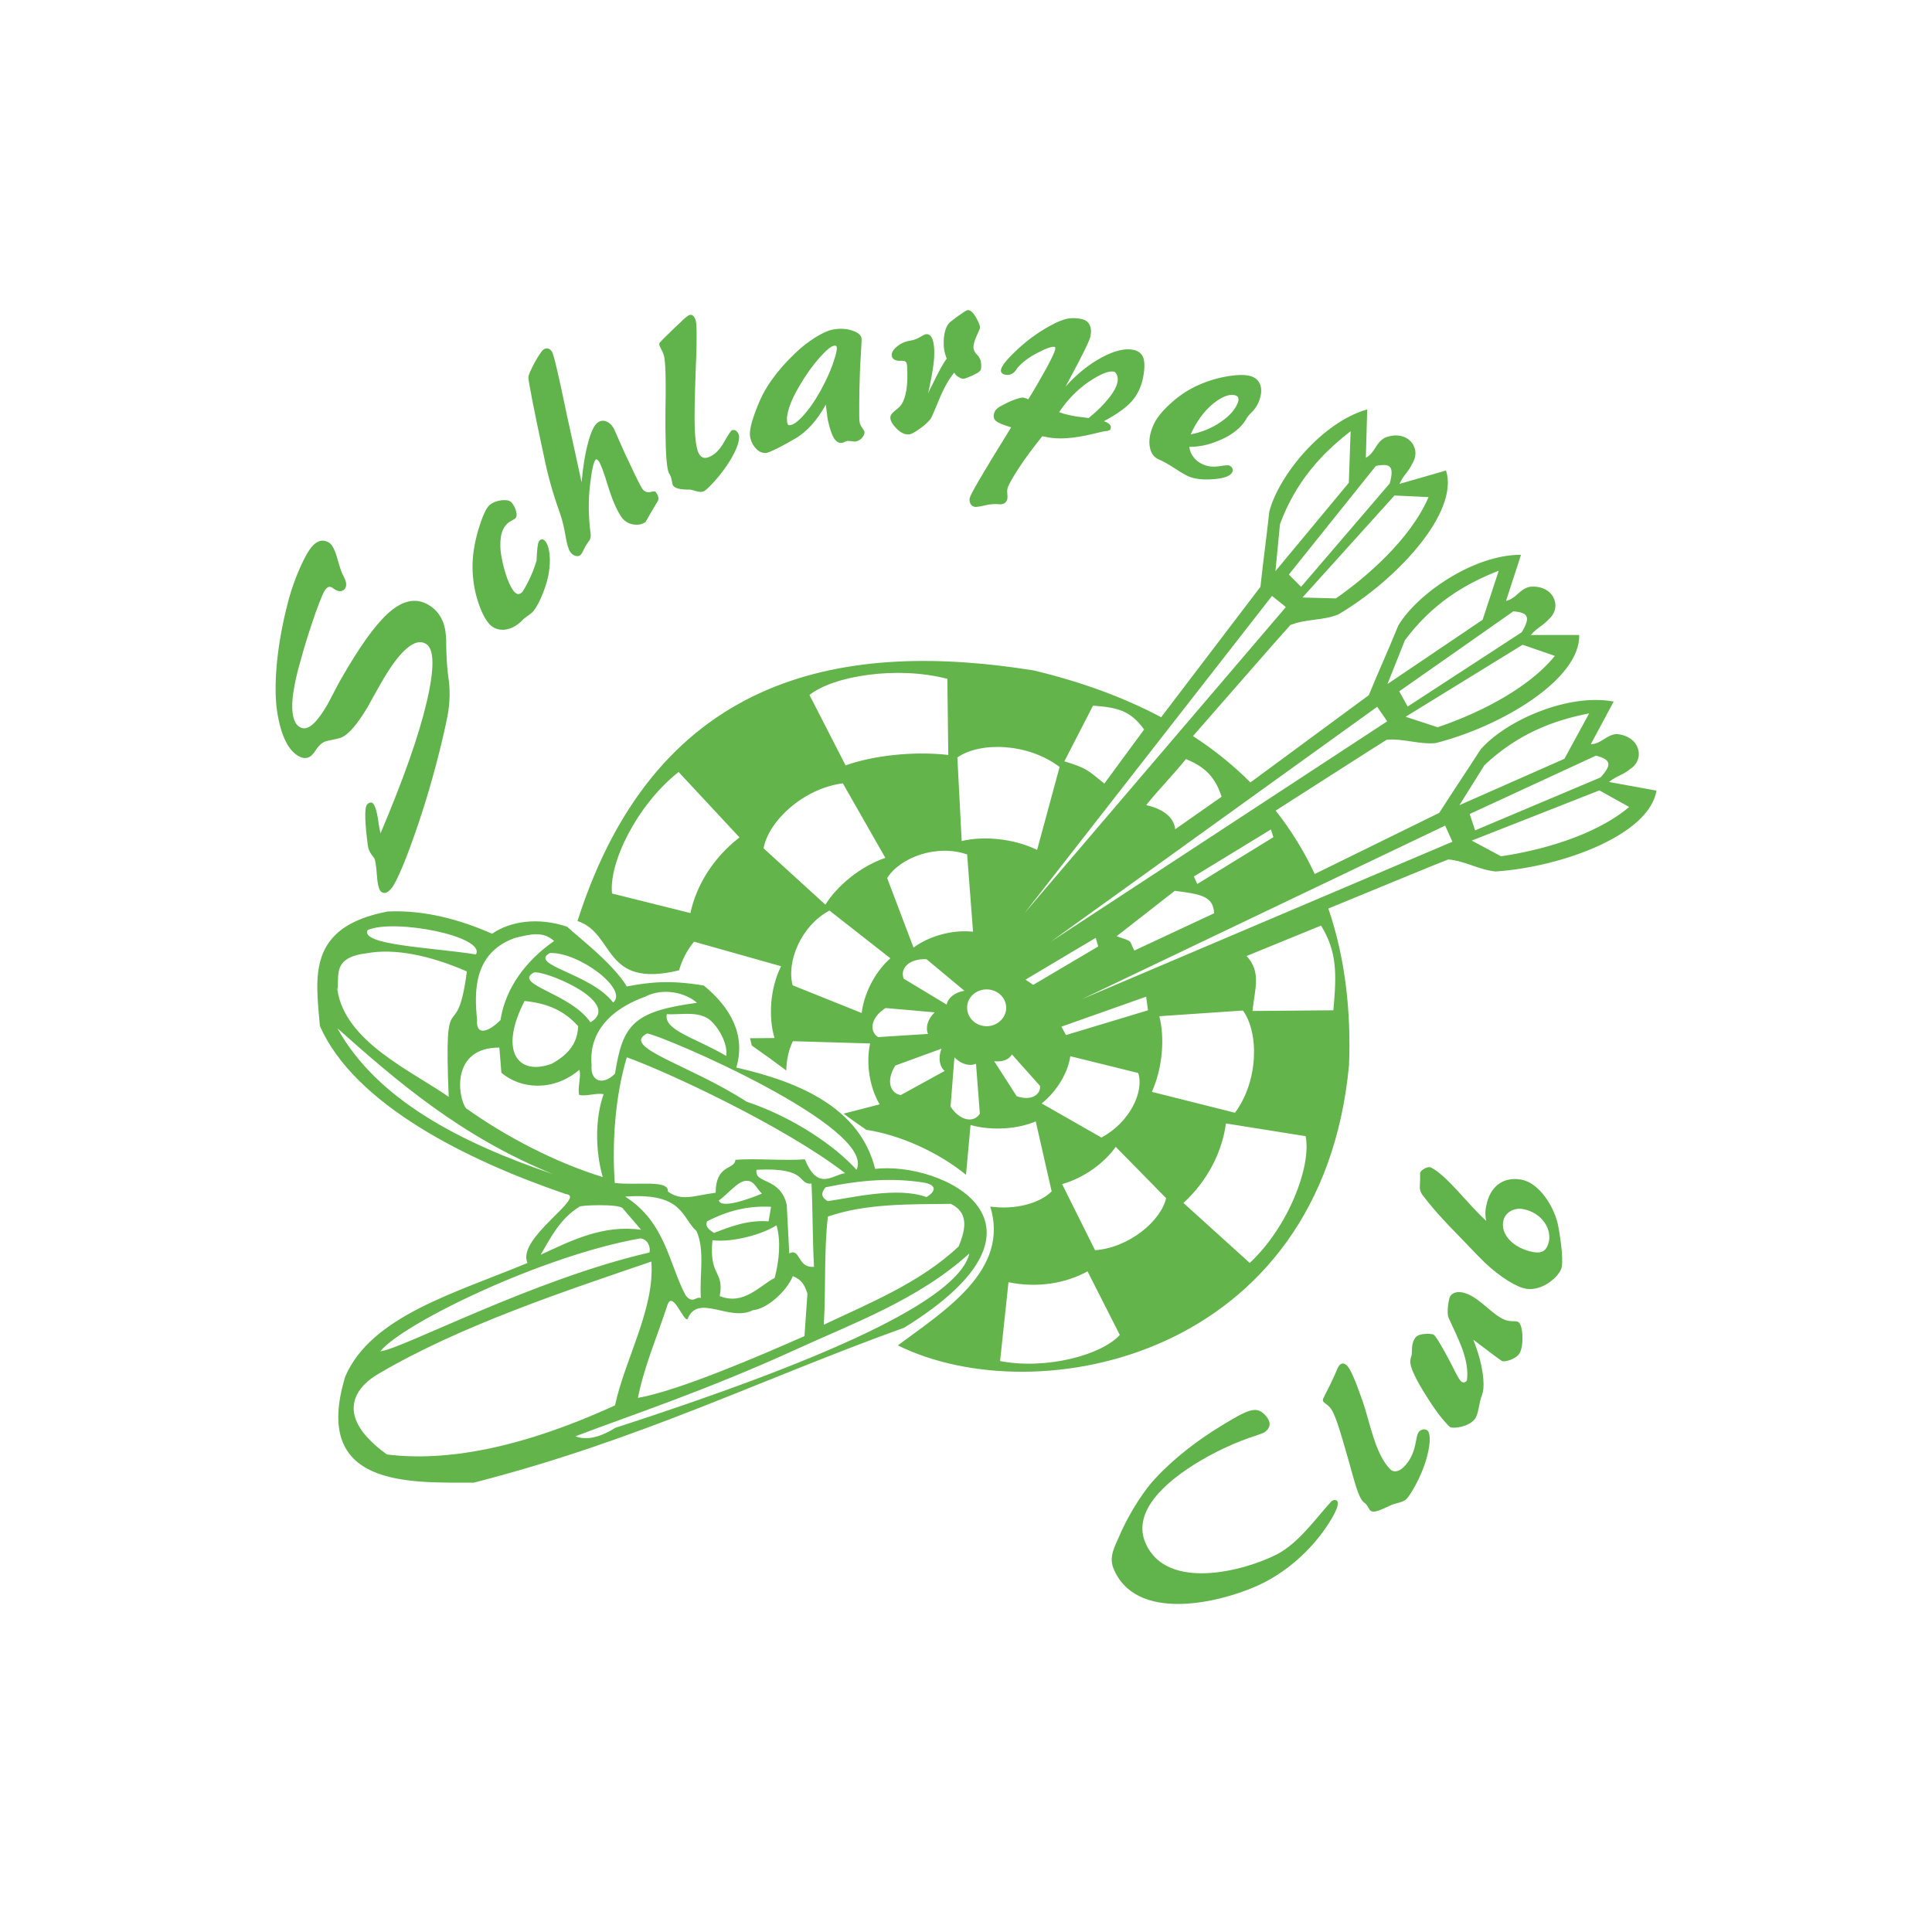
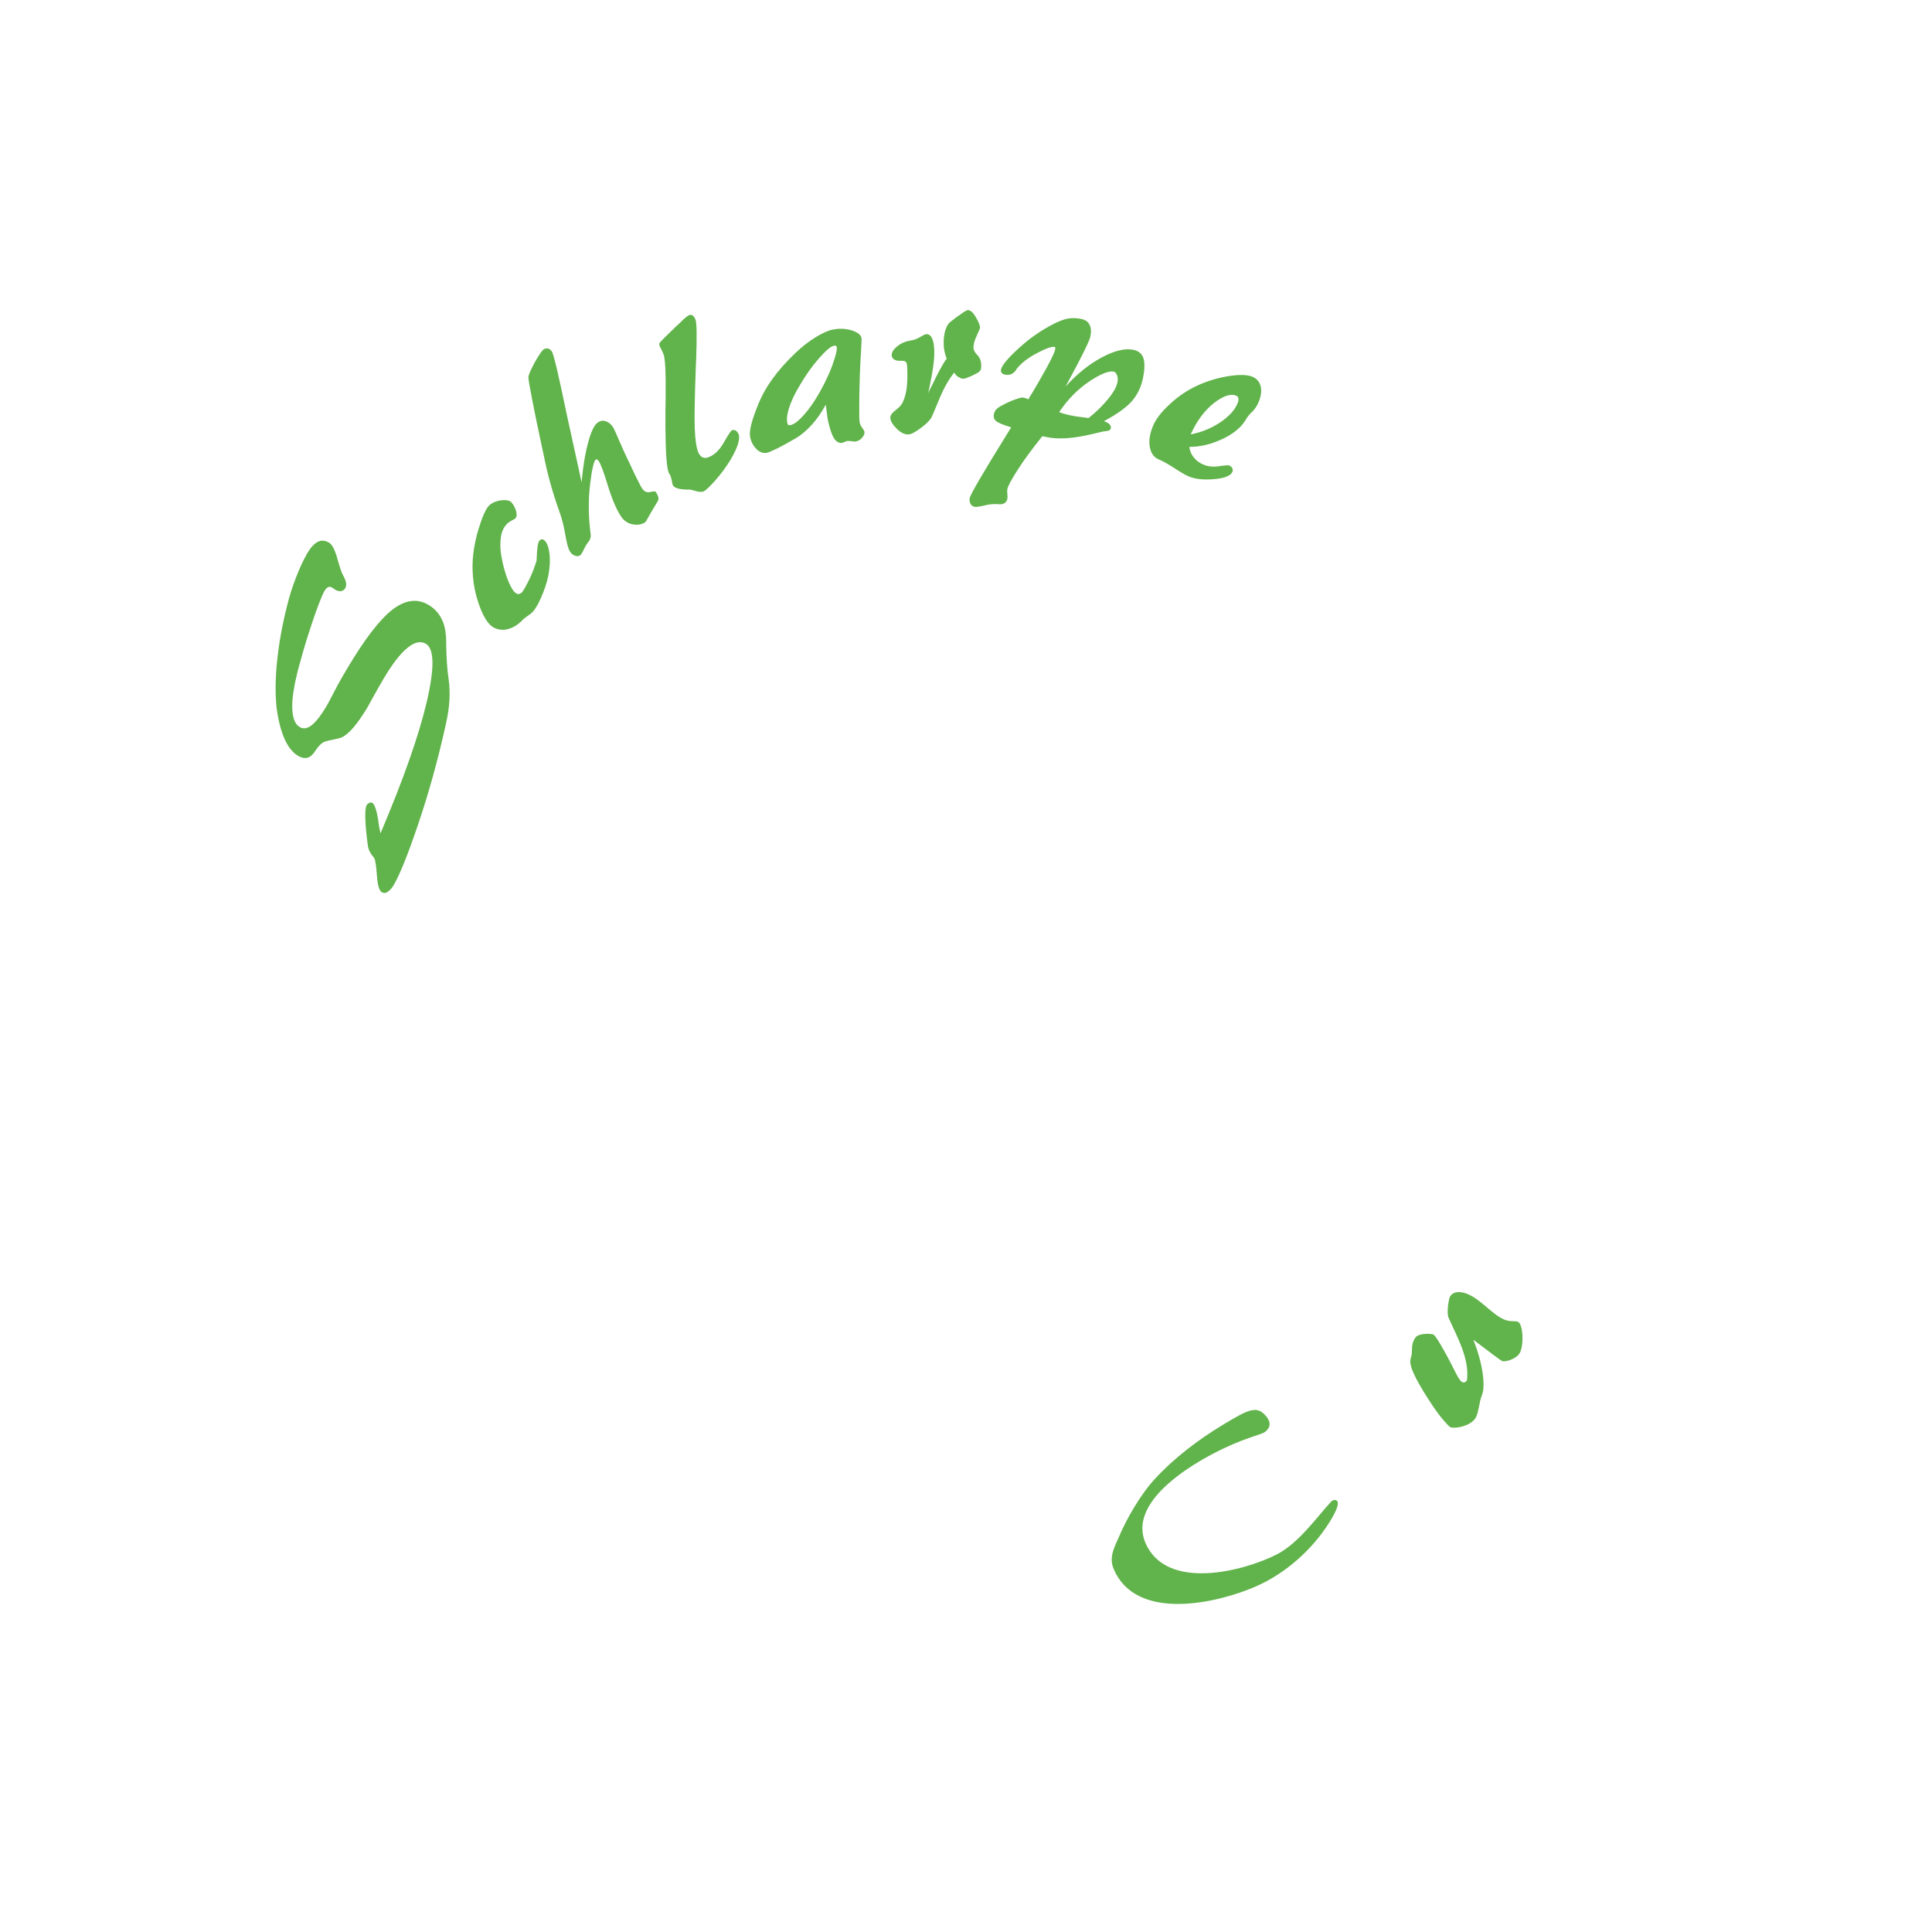
<svg xmlns="http://www.w3.org/2000/svg" version="1.1" id="Ebene_1" x="0px" y="0px" viewBox="0 0 850.4 850.4" style="enable-background:new 0 0 850.4 850.4;" xml:space="preserve">
  <style type="text/css">
	.st0{fill-rule:evenodd;clip-rule:evenodd;fill:#62B44C;}
	.st1{fill:#62B44C;}
	.st2{fill-rule:evenodd;clip-rule:evenodd;fill:#62B44B;}
	.st3{fill:#61B34B;}
</style>
  <g>
-     <path class="st2" d="M700.2,327.6l10.1-18.8c-20.5-3.8-47.9,8.7-58.6,21.1c-6.6,10.3-11.7,17.7-18.2,27.9l-54.8,26.9   c-4.5-9.7-10.2-19-17.2-27.9c23.5-15,42.6-27.3,48.9-31.2c7.6-0.6,13.8,2.1,21.4,1.5c28.8-7.2,63.9-28.1,63.3-47.6l-21.3,0   c3.4-3.8,4.9-3.6,8.3-7.3c5.7-5.5,1.4-15-8.8-13.9c-4.7,1.1-5.7,5.1-10.4,6.2l6.6-20.3c-20.8-0.1-45.6,17.1-54,31.1   c-4.6,11.3-8.4,19.5-13,30.7l-52.1,38.4c-7.3-7.3-15.7-14.2-25.3-20.4c20.5-23.4,37.5-43,42.9-48.9c7.2-2.8,13.8-1.8,21-4.6   c25.6-15,53.4-44.9,47.5-63.4l-20.5,5.9c2.2-4.6,3.7-4.8,5.9-9.4c3.9-6.9-2.8-14.8-12.4-10.9c-4.2,2.4-4.1,6.5-8.3,8.8l0.6-21.3   c-20,5.7-39,29.2-43.1,45c-1.3,12.1-2.6,21-3.9,33.1l-43.7,57.4c-15.8-8.4-34.4-15.4-56.1-20.6c-80.8-12.9-165.3-1-200.8,110.3   c16.7,5.5,11,29.9,44.7,21.7c1.3-4.5,3.5-8.9,6.6-12.6l38.3,10.8c-4.9,9.9-5.6,22.4-2.9,31.6l-10.8,0.1c0.3,1,0.6,2.1,0.8,3.2   c5.3,3.7,10.4,7.4,15.2,11c0.1-4.4,0.9-8.8,2.9-12.9l34,1c-2,9.2,0,19.8,4.2,26.8l-15.9,4.1c3.2,2.4,6.5,4.7,10,7.1   c15.1,2.3,31.9,10,43.9,19.8l2-21.9c9.7,2.7,21,1.7,28.7-1.6l7,30.8c-5.3,5.4-16.3,8.2-27,6.7c8.5,28-19.7,45.5-40.7,61.1   c61.1,30.2,186.5,5.6,198.6-123.4c0.9-23-1.5-46.6-9.1-68.9c25.4-10.4,46-19,52.8-21.6c7.6,0.7,13.2,4.5,20.8,5.3   c29.6-2,67.8-16.3,70.8-35.6l-20.9-3.8c4-3.1,5.5-2.6,9.5-5.8c6.6-4.4,4.1-14.5-6.2-15.3C706.7,323.6,705,327.4,700.2,327.6    M364.4,535.5c16.7-5.8,35.8-5.4,54.1-5.6c9,4.3,5.7,13.1,3.5,18.7c-16.9,16-39.6,25.1-59.4,34.5   C363.6,567.2,362.6,551.3,364.4,535.5z M333,514.9c23.2-1.2,17.8,6.6,24.2,6.1c0.6,13,0.4,23.6,1.1,36.6c-7.4,0.7-5.9-8.5-10.9-5.9   c-0.4-7.1-0.7-14.2-1.1-21.4C343.4,517.9,331.9,521.3,333,514.9z M316.4,528.4c4-2.7,8.8-9.2,12.6-8.6c2.9-0.1,4.3,3.7,6.4,5.6   C329.1,528,317.4,532.1,316.4,528.4z M363.4,522.6c15.9-3.3,29.4-4.2,43.1-2.1c6.7,1.2,4.8,4.4,1.3,6.4   c-12.9-4.6-32.2,0.2-43.5,1.8C360.9,526.6,361.7,524.7,363.4,522.6z M311.2,537.6c9.9-5.1,18.8-6.9,28.2-6.4   c-0.4,2.1-0.7,4.3-1.1,6.4c-9.1-0.7-16.8,2.3-24,5.1C311.7,541,310.4,539.9,311.2,537.6z M313.6,545.9c-1.6,16.2,5.3,13.2,3.2,24.6   c10.6,4.2,17.4-4.5,24.2-8c2-7.9,2.8-16.1,0.8-23.2C335.6,543.4,322.2,547,313.6,545.9z M293.6,575c-4.4,13.4-10.2,26.9-12.8,40.3   c18.3-3.2,55.2-19.2,73.3-27.2c0.4-6.2,0.9-12.5,1.3-18.7c-1.3-3.9-2.4-6-6.4-7.7c-2.9,6.9-11.5,14.5-17.6,15   c-10.5,5.3-24.2-7.7-28.8,4C300.7,581.6,295.8,567,293.6,575z M275.2,526.7c25.6-1.9,24.8,9.3,31.4,15.2c3.8,8.7,1.2,19.6,1.9,29.4   c-2.4-0.7-3.5,2.8-6.7-1.1C294.3,556.1,293.1,538.2,275.2,526.7z M255,531.2c-8.2,5-12.5,13.2-17,21.1c13.8-6.4,27.5-13.3,44.2-11   c-2.7-3.1-5.3-6.2-8-9.3C273.2,529.7,254.5,530.5,255,531.2z M286.7,555.3c-36.8,12.6-83.8,28-120.1,49.4   c-8.6,4.9-21.2,17.5,3.7,35.5c25.5,3.2,58.4-2.4,100.4-21.6C275.2,597.9,288.3,575.9,286.7,555.3z M281.9,545.1   c-43,7.5-104.6,37.4-114.5,49.7c9.4-0.9,67.3-31.7,118.5-43.5C286.4,548.7,285.1,545.5,281.9,545.1z M275.9,465.4   c-5.3,17.6-6.5,38.3-5.3,55.3c9.9,1.2,23.9-1.6,23.4,3.8c6.2,4.4,11.2,1.8,21,0.5c0.1-12.8,8.4-9.9,8.7-14.5   c9.9-0.7,20.8,0.5,30.6-0.2c5.7,14.3,12.3,6.7,17.7,6.1C345.1,495.6,292.9,471.4,275.9,465.4z M293.5,446.4   c7,0.4,15.2-1.9,20.3,3.8c3.2,3.4,6.5,9.5,5.9,14.6C305.9,456.7,292,453.5,293.5,446.4z M230.9,440.6c9.7,1,17.1,3.9,23.6,11.1   c-0.3,4.6-1.5,11-11.6,16.5C228.3,473.7,219.3,463.1,230.9,440.6z M220.7,472.2c-0.3-3.7-0.6-7.4-0.9-11.1   c-21.4,0-18.3,21.8-14.7,26.7c17.7,12.6,39.4,23.9,60.2,30.3c-3.3-11.6-3.4-25.9,0.4-36.5c-3.6-0.6-7.1,1-10.7,0.4   c-1-2.4,1-8.8,0-11.1C243.7,480.5,229.3,479.5,220.7,472.2z M284,438.7c-18.4,6.7-24.8,18.3-23.6,30.3c-0.6,7.1,5.1,8.9,10.3,3.6   c3.4-21.5,7.9-27.4,36.1-31.2C302,437.1,292.1,434.5,284,438.7z M226.5,412.9c-18.4,6.7-17.7,24.1-16.5,36.1   c-0.6,7.1,5.1,5.3,10.3,0c2.1-13.7,10.8-25.9,23.6-34.8C239.1,409.9,234.1,411,226.5,412.9z M234.7,428.2   c-8.6,5.3,16.5,9,25.2,21.8C274.8,441,237.7,426.1,234.7,428.2z M284.8,454.9c-11.7,6.1,18.2,13.5,43.8,30   c20.5,6.9,38.9,19.4,48.4,30C386.2,496.3,291.4,455.6,284.8,454.9z M242,419.5c-9.5,5.3,18.2,9,27.9,21.8   C276.8,435.5,254.6,418.9,242,419.5z M161.8,409.4c-3.3,6.6,27.9,7.6,47.7,10.7C213.9,412.1,173.4,404.2,161.8,409.4z M253.3,632.2   c3.7,1.5,9.4,1.4,17.5-3.7c90.7-29.4,151-55.9,155.9-76.8c-22.5,20.5-52.1,31.1-76.6,42.4C310.5,612.2,275.5,623.7,253.3,632.2z    M148.5,452.6c17.4,31.4,54.2,50.4,94.9,64.2C203.2,500.4,175.2,476.4,148.5,452.6z M205.5,427.6c-16.2-7.1-31.9-10.3-44.1-8   c-15.3,1.8-11.9,9.8-12.9,16c3.3,22.9,32.7,35.8,49,47.2C195.3,429.2,200.9,462.7,205.5,427.6z M385.2,514.5   c-6.6-26.5-32.5-38.1-61.1-44.6c4.2-14.3-2.4-26.3-14.3-36.1c-14.9-2.5-23.9-1.5-33.9,0.4c-6.1-10.1-21.1-21.5-26.3-26.3   c-12.8-4.3-25.1-2.4-33,3.1c-14.4-6.4-30.2-10.5-45.9-9.8c-35.8,6.8-31.7,29-29.9,50.4c15.2,34.5,64.6,59.1,108.3,74   c9.5,1-22,19.5-16.9,30.3c-31.6,13.2-68.6,23.3-80.2,49.9c-15,49,27.9,46.8,56.6,46.8c72.9-18.7,126.3-45.5,189.4-68.2   C472.2,538.5,414.4,511.1,385.2,514.5z M699.5,314c-15.9,3.1-31.4,9-46.1,22.8l-11,17.6l46.2-20.4L699.5,314z M660.7,376.9   c16-2.3,41.1-8.7,56.4-21.7l-13.1-7.3L647.8,370L660.7,376.9z M702.5,332.6l-55.6,25.7l2.4,7.2l55.2-23.3   C709.8,336.4,708.9,334.3,702.5,332.6z M636.1,363.4l-159.9,76.4l163.1-69.3L636.1,363.4z M659.7,251.2   c-15.1,5.9-29.3,14.5-41.3,30.6l-7.7,19.3l41.9-28.3L659.7,251.2z M632.8,320.1c15.3-5.1,38.9-15.8,51.6-31.4l-14.2-4.9l-51.5,31.7   L632.8,320.1z M666.1,269.1l-50.2,35.2l3.7,6.7l50.2-32.7C673.9,271.5,672.6,269.6,666.1,269.1z M606.2,311.1L462.4,414.6   l148.2-97.1L606.2,311.1z M594.5,189.8c-12.8,9.9-24.1,22.1-31.1,40.9l-2,20.7l32.3-38.9L594.5,189.8z M588,263.4   c13.3-9.2,32.9-26.1,40.8-44.6l-15-0.7L573.3,263L588,263.4z M605.6,205.1l-38.3,47.8l5.4,5.4l39-45.5   C613.8,205.2,612,203.8,605.6,205.1z M559.9,262.3l-109,139.7L566,267.2L559.9,262.3z M298.7,339.8c-18.5,14.6-30.8,40.2-29.3,53.5   l34.5,8.6c2.6-12.2,10-24.3,21.6-33.3L298.7,339.8z M550.1,555.9c17.2-16.1,27.2-42.7,24.6-55.8l-35.1-5.6   c-1.6,12.3-7.9,25.1-18.7,35L550.1,555.9z M586.9,444.7c1.5-16.4,1.6-25.7-5.4-37.3l-32.8,13.4c6.5,7.1,3.7,14,2.6,24.2   L586.9,444.7z M440.2,599.1c20.5,3.9,44.7-2.7,52.7-11.5l-14.2-28c-9.6,5.3-22,7.4-34.8,4.8L440.2,599.1z M417,298.8   c-22.2-5.8-50.2-1.3-60.7,7.1l15.9,31c11.7-4.2,29.5-6.4,45.2-4.6L417,298.8z M371,344.8c-17.4,2.2-32.8,16.7-34.9,28.6l27.2,24.8   c5.2-8.3,15.3-16.8,26.4-20.6L371,344.8z M503.6,321.1c-6.1-8.5-12-9.7-22.5-10.5l-12.6,24.5c9.9,3.1,9.9,3.6,17.6,9.8L503.6,321.1   z M466.4,337.6c-13.9-10.6-35-11.2-45-4.2l1.9,36.8c9.5-2.3,22.7-1.2,33.2,3.9L466.4,337.6z M425.7,376.1   c-13.5-4.7-29.6,1.4-35.2,10.4l11.6,30.6c6.6-4.9,16.8-8,26.2-7L425.7,376.1z M365.1,400.8c-12.6,6.7-19,22.7-16.2,32.9l30.4,12.2   c0.9-8.1,5.5-17.8,12.6-24.1L365.1,400.8z M543.6,489.8c10.4-14.1,10.6-35.2,3.5-45l-36.8,2.5c2.4,9.5,1.5,22.7-3.3,33.3   L543.6,489.8z M534.4,402c-0.3-7.5-5.7-8.4-17.3-9.9l-25.6,20c7.7,2.6,5.2,1.5,7.8,6.3L534.4,402z M482,550.3   c15-1.1,28.9-12.8,31.3-22.9l-22.2-22.6c-4.8,6.9-13.9,13.7-23.6,16.4L482,550.3z M484.8,500.7c12.5-6.6,18.9-20.3,16.2-28.4   l-29.9-7.4c-0.9,6.8-5.5,15.1-12.6,20.8L484.8,500.7z M418.4,487.1c4.3,6.5,10.3,7.2,12.9,3.1l-1.7-22c-2.6,1.2-6.4,0.4-9.5-2.8   L418.4,487.1z M447.5,482.5c6.2,2.2,10.6-0.5,10.3-4.5l-12.4-13.9c-1.1,2.2-4.1,3.5-7.8,3L447.5,482.5z M394.1,469   c-4.2,6.6-2.3,12.3,2.4,13l19.3-10.6c-2.2-1.9-3-5.7-1.4-9.8L394.1,469z M407.8,422.2c-7.8-0.3-11.8,4.2-10,8.6l18.9,11.4   c0.5-2.8,3.4-5.4,7.8-6.1L407.8,422.2z M389.8,443.7c-6.6,4.2-7.3,10.2-3.3,12.8l22-1.4c-1.2-2.6-0.3-6.4,2.9-9.5L389.8,443.7z    M522,334.1c-5.4,6.8-12.1,13.5-17.5,20.3c7,1.5,12.2,5.1,12.8,10.6c6.8-4.8,13.6-9.5,20.4-14.3C534.5,340.4,528.4,336.8,522,334.1   z M434.3,435.5c4.7,0,8.6,3.6,8.6,8.1c0,4.4-3.9,8.1-8.6,8.1c-4.7,0-8.6-3.6-8.6-8.1C425.6,439.1,429.5,435.5,434.3,435.5z    M525.5,385.8l33.9-20.7l1.1,3.4L527,389.1L525.5,385.8z M451.4,431.2l30.9-18.4l1.1,3.8l-28.6,16.9L451.4,431.2z M467.2,451.9   l37.3-13.2l0.8,6l-36.1,10.9L467.2,451.9z" />
    <path class="st3" d="M523.5,196.7c0.2,1.8,0.9,3.4,2,4.7c1.1,1.4,2.5,2.4,4.2,3.1c2.1,0.9,4.4,1.1,7,0.7c2.6-0.4,4.1-0.5,4.4-0.3   c0.6,0.3,1.1,0.7,1.3,1.2c0.3,0.5,0.3,1.1,0,1.7c-0.7,1.6-3.3,2.7-8,3.1c-4.6,0.4-8.4,0-11.2-1.2c-1.2-0.5-3.3-1.7-6.2-3.6   c-2.9-1.9-5.3-3.2-7-3.9c-2.1-0.9-3.4-2.7-3.9-5.5c-0.5-2.7,0-5.9,1.5-9.4c1.2-2.8,3.5-5.9,7.1-9.2c3.6-3.4,7.4-6,11.5-8   c4.6-2.2,9.4-3.7,14.3-4.5c4.9-0.8,8.5-0.7,10.7,0.2c2,0.8,3.2,2.3,3.7,4.2c0.5,2,0.2,4.3-0.9,7c-0.8,1.9-2,3.6-3.6,5   c-0.2,0.2-0.3,0.3-0.3,0.3c-0.5,0.6-1.2,1.4-1.9,2.7c-0.8,1.2-1.5,2.1-2,2.6c-2.6,2.7-5.9,4.8-9.9,6.4   C532.1,195.8,527.8,196.7,523.5,196.7 M524.1,191.2c4.8-0.9,9.1-2.7,13-5.3c3.9-2.6,6.4-5.4,7.6-8.3c0.4-0.9,0.5-1.6,0.4-2.2   c-0.1-0.6-0.4-1-0.9-1.2c-2.5-1.1-5.9,0.1-10,3.3C530.1,180.8,526.7,185.4,524.1,191.2z M452.6,175.8c3.2-5.2,5.9-9.9,8.2-14.1   c2.2-4.1,3.4-6.7,3.6-7.7c0.1-0.4,0.1-0.7,0.1-0.9c0-0.3-0.1-0.4-0.2-0.4c-1.2-0.3-3.8,0.6-7.6,2.6c-3.9,2-6.8,4.2-9,6.8   c-0.1,0.2-0.3,0.4-0.5,0.8c-1.2,1.7-2.8,2.4-4.8,2c-0.7-0.1-1.2-0.4-1.5-0.8c-0.3-0.4-0.4-0.9-0.3-1.4c0.4-1.9,3-5,7.8-9.4   c4.8-4.4,10-8,15.7-10.9c2.3-1.1,4.3-1.9,6.1-2.2c1.8-0.3,3.7-0.2,5.8,0.2c1.7,0.4,3,1.2,3.6,2.6c0.7,1.4,0.8,3.1,0.3,5.3   c-0.4,1.8-3.5,8.2-9.4,19.1l-1.5,2.8c5-5.6,10.4-9.9,16-12.9c5.6-3,10.3-4.1,14-3.3c2.2,0.5,3.6,1.7,4.3,3.6c0.6,2,0.6,4.9-0.2,8.8   c-0.8,4-2.5,7.4-4.9,10.2c-2.4,2.7-6.5,5.7-12.3,8.8c1.2,0.4,2.1,0.9,2.5,1.4c0.5,0.5,0.7,1.1,0.5,1.8c-0.1,0.7-0.9,1.1-2.4,1.2   c-0.8,0.1-1.4,0.2-1.7,0.3c-0.8,0.2-2.1,0.5-3.8,0.9c-8.3,2-15,2.5-20.2,1.4l-2-0.4c-4.1,5.1-7.7,9.9-10.6,14.4   c-2.9,4.5-4.5,7.4-4.8,8.9c-0.1,0.5-0.1,1.3,0,2.2c0.1,0.9,0.1,1.6,0,2.1c-0.2,0.8-0.6,1.5-1.3,1.9c-0.7,0.4-1.6,0.6-2.8,0.4   c-1.8-0.1-3.8,0-6,0.6c-2.2,0.5-3.6,0.7-4.3,0.6c-0.8-0.2-1.4-0.6-1.8-1.3c-0.4-0.8-0.5-1.6-0.4-2.5c0.4-1.8,5.9-11.2,16.5-28.3   l1.8-2.9c-3.6-1.1-5.8-2-6.7-2.8c-0.9-0.8-1.2-1.8-0.9-3.1c0.2-0.8,0.5-1.4,0.9-1.9c0.5-0.5,1.1-1,2-1.5c2.2-1.2,4.2-2.2,6.2-2.9   c2-0.7,3.2-1,3.8-0.9c0.3,0.1,0.5,0.1,0.8,0.2C451.7,175.3,452.1,175.5,452.6,175.8z M466.2,181.4c0.9,0.3,1.8,0.7,2.8,0.9   c1,0.3,2,0.5,3.1,0.7c0.9,0.2,2,0.4,3.2,0.5c1.2,0.2,2.5,0.3,3.9,0.5c3.7-3,6.6-5.9,8.8-8.7c2.2-2.7,3.5-5.1,3.9-7.2   c0.2-1,0.1-2-0.2-2.9c-0.4-0.9-0.8-1.5-1.4-1.6c-2.2-0.5-5.9,1-11,4.4C474.2,171.5,469.9,175.9,466.2,181.4z M420,164   c-2.5,3.1-4.7,7.1-6.7,12c-2,4.9-3.2,7.6-3.5,8.1c-0.9,1.3-2.4,2.8-4.8,4.5c-2.3,1.7-4,2.6-5.1,2.6c-1.7,0.1-3.4-0.7-5.2-2.5   c-1.8-1.8-2.7-3.3-2.8-4.7c-0.1-1,0.6-2.1,2-3.2c1.4-1.1,2.4-2,2.9-2.8c1-1.5,1.7-3.6,2.2-6.5c0.4-2.9,0.5-6.2,0.3-10.1   c-0.1-1-0.2-1.8-0.6-2.1c-0.3-0.4-1-0.5-2-0.5c-1.3,0.1-2.3-0.1-3-0.5c-0.7-0.4-1.1-1-1.2-1.8c-0.1-1.3,0.7-2.7,2.5-4.1   c1.7-1.4,3.7-2.2,5.8-2.5c1.4-0.2,2.8-0.7,4.1-1.5c1.4-0.8,2.3-1.3,2.7-1.3c1.1-0.1,1.9,0.4,2.5,1.5c0.6,1.1,1,2.8,1.1,5.1   c0.1,2,0,4.5-0.4,7.3c-0.4,2.9-1.1,6.9-2.3,12.2c0.3-0.8,0.8-1.9,1.6-3.3c3-6.3,5.2-10.3,6.6-12c-0.4-1-0.6-1.9-0.9-2.9   c-0.2-1-0.4-2-0.4-3.1c-0.1-2.3,0.1-4.4,0.6-6.2c0.5-1.8,1.3-3.2,2.3-4c1.9-1.5,3.6-2.8,5-3.7c1.4-1,2.2-1.4,2.6-1.5   c1.1-0.1,2.3,0.9,3.5,2.9c1.2,2,1.9,3.6,2,4.8c0,0.2-0.5,1.4-1.5,3.6c-1,2.1-1.5,4-1.4,5.5c0.1,0.9,0.6,1.9,1.7,3   c1,1,1.6,2.4,1.7,4.1c0,0.8,0,1.5-0.1,1.9c-0.1,0.5-0.3,0.9-0.7,1.2c-0.3,0.4-1.4,1-3.3,1.9c-1.9,0.8-3.1,1.3-3.7,1.3   c-0.7,0-1.4-0.2-2.2-0.8C421.3,165.7,420.6,165,420,164z M363.5,178.1c-2,3.6-4.1,6.6-6.3,9c-2.2,2.4-4.5,4.4-7.1,5.9   c-2.7,1.6-5.3,3-7.8,4.3c-2.5,1.2-4.1,1.9-4.7,2c-1.6,0.3-3.2-0.2-4.6-1.6c-1.4-1.4-2.4-3.2-2.8-5.3c-0.3-1.3-0.1-3,0.4-5.2   c0.5-2.2,1.5-5.1,2.9-8.6c1.6-4.1,3.8-8.1,6.5-11.8c2.7-3.8,6.1-7.6,10.2-11.5c2.8-2.7,5.7-4.9,8.7-6.8c3-1.8,5.5-3,7.5-3.4   c3-0.6,5.8-0.5,8.4,0.3c2.6,0.8,4.1,1.9,4.4,3.4c0.1,0.4,0,2.3-0.2,5.8c-0.2,3.4-0.4,6.6-0.5,9.4c-0.2,5.7-0.3,10.6-0.3,14.7   c0,4.1,0,6.5,0.2,7.3c0.2,0.8,0.5,1.5,1.1,2.3c0.6,0.8,0.9,1.4,1,1.7c0.1,0.7-0.1,1.6-0.9,2.5c-0.7,1-1.7,1.5-2.8,1.8   c-0.4,0.1-1.1,0.1-1.9-0.1c-0.8-0.1-1.5-0.1-2-0.1c-0.3,0.1-0.7,0.2-1.1,0.4c-0.4,0.2-0.8,0.4-1,0.4c-1.4,0.3-2.7-0.4-3.7-2   c-1-1.6-1.9-4.3-2.7-8c-0.2-0.9-0.3-1.9-0.4-2.9C363.8,180.9,363.7,179.6,363.5,178.1z M348,187.1c1.7-0.3,4-2.2,6.9-5.7   c2.8-3.4,5.5-7.7,8-12.7c1.9-3.8,3.3-7.1,4.2-10.1c1-2.9,1.4-4.9,1.2-5.9c-0.1-0.3-0.2-0.4-0.4-0.5c-0.2-0.1-0.5-0.1-0.9,0   c-1.4,0.3-3.5,2.1-6.5,5.5c-3,3.4-5.9,7.5-8.7,12.3c-2,3.4-3.5,6.5-4.4,9.3c-0.9,2.7-1.2,4.9-0.9,6.6c0.1,0.6,0.3,1,0.5,1.2   C347.2,187.1,347.5,187.2,348,187.1z M303.1,138.8c0.7-0.3,1.3-0.3,1.7,0c0.5,0.3,0.9,0.9,1.3,1.8c0.6,1.4,0.7,7.4,0.3,18.2l-0.1,2   c-0.5,13.7-0.7,22.9-0.5,27.8c0.2,4.9,0.7,8.3,1.5,10.4c0.5,1.1,1.1,1.9,1.9,2.3c0.8,0.4,1.8,0.3,2.8-0.1c2.6-1,4.8-3.2,6.7-6.6   c1.9-3.3,3.1-5.1,3.4-5.2c0.6-0.2,1.2-0.2,1.7,0.1c0.5,0.3,1,0.9,1.3,1.6c0.4,1,0.3,2.4-0.3,4.4c-0.6,2-1.7,4.2-3.2,6.8   c-2,3.3-4.3,6.4-6.8,9.2c-2.5,2.8-4.2,4.4-5.1,4.8c-0.8,0.3-1.8,0.3-3.2-0.1c-1.3-0.4-2.3-0.6-2.7-0.7c-0.4,0-0.9,0-1.5,0   c-3.6-0.1-5.7-0.8-6.2-2.1c-0.1-0.2-0.2-0.8-0.4-1.8c-0.2-1-0.4-1.8-0.7-2.4c0-0.1-0.1-0.3-0.3-0.5c-0.1-0.3-0.2-0.4-0.3-0.5   c-1-2.4-1.4-8.9-1.5-19.7l0-2.8c0-2.8,0-6.6,0.1-11.4c0.1-10.6-0.2-16.8-1-18.5c-0.2-0.6-0.5-1.2-0.9-2c-0.4-0.7-0.6-1.2-0.7-1.4   c-0.2-0.4-0.2-0.7-0.2-1c0-0.2,0.1-0.5,0.4-0.8c0.6-0.7,2.1-2.2,4.5-4.5c1.7-1.7,3.1-3,4.2-4c0.4-0.4,0.9-0.9,1.5-1.5   C302,139.6,302.7,139,303.1,138.8z M256,212.3c0.6-7,1.6-12.8,2.9-17.6c1.3-4.8,2.7-7.7,4.2-8.7c1.1-0.8,2.3-1,3.5-0.6   c1.2,0.4,2.3,1.2,3.2,2.6c0.4,0.5,1.3,2.6,2.9,6.3c1.6,3.7,3.1,7,4.5,9.8c1.7,3.7,3,6.4,3.8,7.9c0.8,1.5,1.3,2.6,1.7,3.1   c0.9,1.3,2.1,1.8,3.5,1.5c1.4-0.4,2.2-0.4,2.4-0.1c0.7,1,1.1,1.9,1.2,2.5c0.1,0.7,0,1.2-0.4,1.8c-1.2,1.9-2.3,3.9-3.5,5.9   c-1.1,2-1.7,3-1.8,3.1c-1.6,1.1-3.4,1.4-5.6,1c-2.1-0.4-3.8-1.5-5.1-3.4c-2-3-3.9-7.4-5.8-13.5c-1.8-6-3.2-9.7-4.1-11   c-0.2-0.3-0.5-0.5-0.7-0.6c-0.2-0.1-0.4-0.2-0.5-0.1c-0.9,0.6-1.8,4.4-2.6,11.3c-0.8,6.9-0.7,14.2,0.3,21.8c0.1,1.2-0.2,2.3-1,3.2   c-0.1,0.1-0.3,0.3-0.3,0.4c-0.6,0.8-1.2,1.8-1.8,3.1c-0.6,1.3-1.1,2.1-1.5,2.4c-0.7,0.5-1.5,0.5-2.3,0.2c-0.9-0.3-1.6-0.9-2.2-1.8   c-0.7-1-1.4-3.5-2.1-7.6c-0.7-4.1-1.6-7.3-2.5-9.8c-3.1-8.6-5.4-17-7-25.2c-0.2-0.9-0.3-1.5-0.4-1.8c-2-9.4-3.6-16.9-4.7-22.7   c-1.1-5.8-1.7-9-1.6-9.7c0-0.5,0.3-1.3,0.7-2.3l0.1-0.2c1.1-2.4,2.2-4.5,3.4-6.4c1.2-1.9,2-3,2.5-3.3c0.6-0.4,1.2-0.5,1.9-0.4   c0.7,0.2,1.2,0.6,1.7,1.3c0.8,1.1,3,10.5,6.6,27.9C252.2,194.7,254.3,204.6,256,212.3z M236.2,246.7c0.1-3.2,0.3-5.4,0.5-6.6   c0.2-1.2,0.5-1.9,0.8-2.2c0.4-0.4,0.8-0.5,1.2-0.5c0.4,0,0.8,0.3,1.2,0.7c1,1.1,1.7,3.1,2,5.9c0.3,2.8,0.1,5.8-0.5,9.1   c-0.7,3.6-1.9,6.9-3.3,10.1c-1.4,3.2-2.8,5.4-4,6.5c-0.2,0.2-0.8,0.7-1.7,1.3c-0.9,0.6-1.6,1.2-2.1,1.6c-0.2,0.2-0.4,0.4-0.7,0.7   c-0.3,0.3-0.4,0.5-0.5,0.5c-2.3,2.1-4.8,3.2-7.3,3.4c-2.6,0.1-4.7-0.7-6.4-2.5c-1.9-2.1-3.6-5.5-5.1-10.2   c-1.5-4.7-2.2-9.5-2.3-14.3c-0.1-5.4,0.8-11,2.5-16.9c1.8-5.9,3.4-9.6,5-11c1.3-1.1,3-1.8,5.2-2.1c2.2-0.2,3.7,0.1,4.4,0.9   c1,1.1,1.7,2.5,2.1,4c0.4,1.6,0.2,2.6-0.5,3.2c-0.2,0.1-0.6,0.4-1.4,0.8c-0.8,0.4-1.4,0.8-1.8,1.2c-1.6,1.4-2.6,3.4-3,5.9   c-0.4,2.5-0.4,5.6,0.3,9.2c0.6,3.4,1.5,6.5,2.5,9.3c1.1,2.8,2.1,4.8,3.2,5.9c0.5,0.5,1,0.8,1.5,0.9c0.5,0,1-0.2,1.6-0.6   c0.6-0.6,1.6-2.3,3-5.1C234,253.1,235.2,250,236.2,246.7z M167.5,366.8c10-23.6,16.8-42.8,20.3-57.7c3.5-14.9,3.4-23.5-0.3-25.7   c-2.3-1.4-5.1-0.8-8.2,1.8c-3.2,2.6-6.7,7.2-10.5,13.6c-1.2,2-2.5,4.4-4.1,7.2c-1.6,2.9-2.6,4.7-3.1,5.6c-2.2,3.6-4.2,6.5-6.1,8.7   c-1.9,2.2-3.7,3.7-5.4,4.4c-0.6,0.2-1.6,0.5-3.2,0.8c-1.6,0.3-2.9,0.6-3.8,0.9c-1.4,0.5-2.7,1.7-4,3.6c-0.5,0.8-0.9,1.4-1.2,1.7   c-0.9,1.1-1.9,1.8-3,1.9c-1.1,0.2-2.3-0.1-3.7-0.9c-2.5-1.5-4.5-4.1-6.1-7.8c-1.6-3.7-2.7-8.3-3.4-13.8c-0.6-6-0.5-12.7,0.3-20.4   c0.8-7.6,2.2-15.5,4.3-23.8c1.1-4.6,2.5-8.9,4.1-13c1.6-4.1,3.2-7.5,4.7-10.1c1.6-2.8,3.3-4.6,4.8-5.3c1.6-0.8,3.2-0.7,5,0.4   c1.3,0.8,2.6,3.2,3.7,7.4c0.6,2.1,1.1,3.7,1.5,4.8c0.2,0.7,0.6,1.6,1.2,2.7c1.2,2.2,1.4,4,0.6,5.2c-0.4,0.7-1,1-1.8,1.2   c-0.8,0.1-1.6-0.1-2.5-0.6c-0.1-0.1-0.3-0.2-0.6-0.4c-0.3-0.2-0.5-0.4-0.7-0.5c-0.7-0.4-1.3-0.5-1.8-0.3c-0.5,0.2-1,0.7-1.6,1.6   c-0.6,1-1.4,2.8-2.4,5.4c-1,2.6-2.1,5.6-3.2,9c-2,6-3.6,11.2-4.8,15.7c-1.3,4.4-2.2,8.2-2.8,11.3c-1,5.1-1.3,9.3-0.9,12.4   c0.4,3.2,1.4,5.2,3.1,6.2c1.6,1,3.4,0.7,5.3-0.8c1.9-1.5,4.1-4.3,6.6-8.5c0.4-0.7,1.6-2.9,3.5-6.6c1.9-3.7,3.8-7,5.5-9.8   c7.7-13,14.4-21.7,20-26c5.6-4.3,10.9-5,15.9-2c2.3,1.4,4.1,3.2,5.4,5.6c1.3,2.3,2,5.1,2.2,8.2c0.1,0.7,0.1,1.9,0.1,3.6   c0.1,5.8,0.4,11,1.1,15.5c0.8,6,0.4,12.2-1.1,18.8c-0.2,0.9-0.3,1.5-0.4,1.9c-3.4,15.2-7.4,29.5-11.9,42.8   c-4.5,13.3-8.1,22.2-10.7,26.7c-0.9,1.6-1.9,2.6-2.8,3.2c-0.9,0.6-1.8,0.6-2.6,0.1c-1.1-0.7-1.8-3.1-2.1-7.4   c-0.3-4.3-0.7-6.8-1.2-7.6c-0.1-0.2-0.4-0.5-0.7-0.9c-1.2-1.5-1.9-3-2.1-4.7c-0.6-4.6-1-8.5-1.1-11.7c-0.1-3.2,0.1-5.2,0.6-6   c0.3-0.5,0.7-0.8,1.2-1c0.5-0.2,0.9-0.2,1.3,0c0.9,0.6,1.8,2.9,2.5,7.1C166.7,363.1,167.1,365.2,167.5,366.8z" />
    <g>
      <g>
        <path class="st3" d="M508.4,650.9c8.4-9.1,19-17.2,29.8-23.7c12-7.3,15.2-8.6,19.3-3.6c2.1,2.6,1.6,5-0.7,6.7     c-2,1.4-9.7,2.6-23.3,9.8c-12.3,6.5-36.9,22.1-29.2,39.3c9.4,21.1,43.4,12.1,57.7,4.8c9.7-5,17.5-16.3,23.9-23.2     c0.8-0.9,2.1-0.9,2.6-0.4c1,1.1,0,4.1-3.3,9.4c-7.7,12.3-19.5,22.6-32.2,28.2c-16.5,7.3-53.3,16.2-63-8.1     c-1.9-5.1,0.8-9.6,2.6-13.8C495.6,669.1,501.9,657.9,508.4,650.9z" />
-         <path class="st3" d="M592.7,600.9c1.6,1.3,3.8,6.5,7,15.6c3.3,9.4,5.5,23.5,12.3,30.3c1.4,1.4,3.7,1,5.7-0.9     c6.3-6.1,5-13.6,6.9-15.7c1-1.1,2.4-1.4,3.6-0.6c1.3,0.9,1.7,4.7,0,11.3c-2.7,10.2-8.2,18.1-9.1,18.9c-1.9,1.7-4.6,1.7-6.8,2.7     c-4.3,2-7.7,3.8-9.2,2.3c-0.6-0.6-1-1.9-2.1-3c-0.2-0.2-0.6-0.4-0.8-0.6c-2.5-2.5-3.9-8.9-6.5-18c-3.9-13.6-6.2-21.8-8.6-24     c-1-1-1.9-1.5-2.4-2c-0.5-0.5-0.5-0.9-0.3-1.5c0.8-1.9,2.8-5.3,5.1-10.5c0.9-2,1.4-3.5,2-4.2     C590.6,599.9,591.5,599.9,592.7,600.9z" />
        <path class="st3" d="M652.7,612.7c-0.3,1.5-1,2.8-1.2,4c-0.8,3.8-1.1,6.3-2.4,8c-2.7,3.4-9.5,4.3-10.9,3.4     c-0.2-0.1-3.8-3.5-8.1-10.1c-5.9-8.9-9-15-9.3-18c-0.2-1.8,0.5-3,0.6-3.8c0.2-1.7-0.3-4.7,1.5-7.3c1.6-2.4,7.5-1.8,8-1.5     c0.9,0.5,2.4,3,5,7.6c4.2,7.5,6,12.4,7.6,13.3c0.8,0.4,1.6,0.2,2.2-0.7c1.2-9.6-4.3-19-8.1-27.6c-1-2.4,0.2-8.5,0.6-9.2     c1.3-2.4,4.5-2.6,7.8-1.2c6,2.5,11,9.2,16.3,11.3c2.4,1,4.7,0.4,5.8,0.9c2.4,0.9,2.7,10.6,0.8,13.8c-1.6,2.7-6.5,4-7.7,3.5     c-0.7-0.3-4.9-3.5-12.7-9.4C653,601,653.5,609.4,652.7,612.7z" />
-         <path class="st3" d="M654.7,528.7c2-6.8,7.1-10.5,14.1-9.6c9.2,1.1,15.8,13.3,17.1,20.7c1.4,7.4,2.3,16.2,1.3,18.7     c-1.5,4-9.4,10.8-17,8.4c-4.7-1.5-12.3-6.4-19.7-14.2c-8.2-8.7-17.4-17.4-24.2-26.5c-1.1-1.4-1.5-2.9-1.3-4.7     c0.2-3.4,0-4.9,0.1-5.3c0.4-1.3,3.4-3,4.8-2.3c7.4,3.9,15.9,15.9,24.3,23.5C653.5,534.4,653.8,531.9,654.7,528.7z M670.4,532.2     c-3.4-0.7-7.4,1-8.5,4.5c-1.7,5.2,2.4,11.7,11.5,14.1c4.6,1.2,6.9,0.3,8.1-3.3C683.5,541.5,679,533.8,670.4,532.2z" />
      </g>
    </g>
  </g>
</svg>